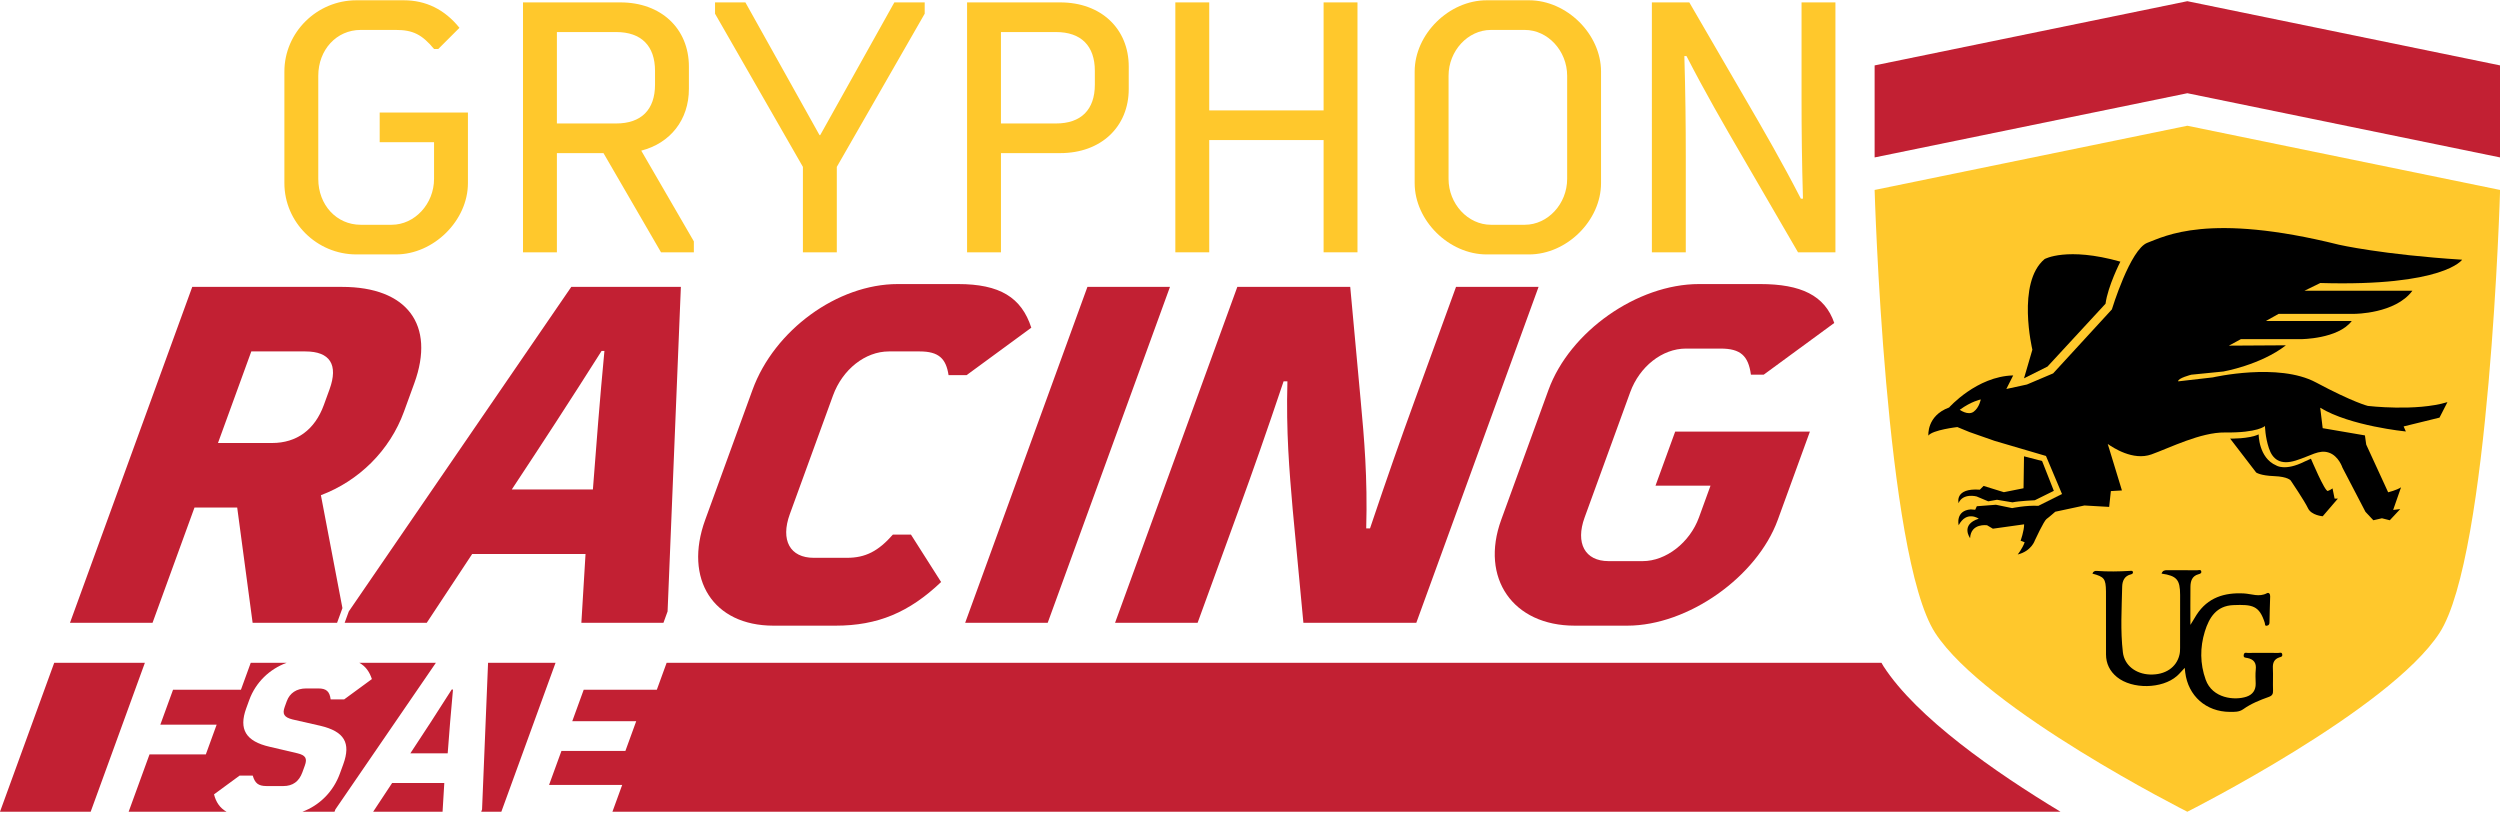
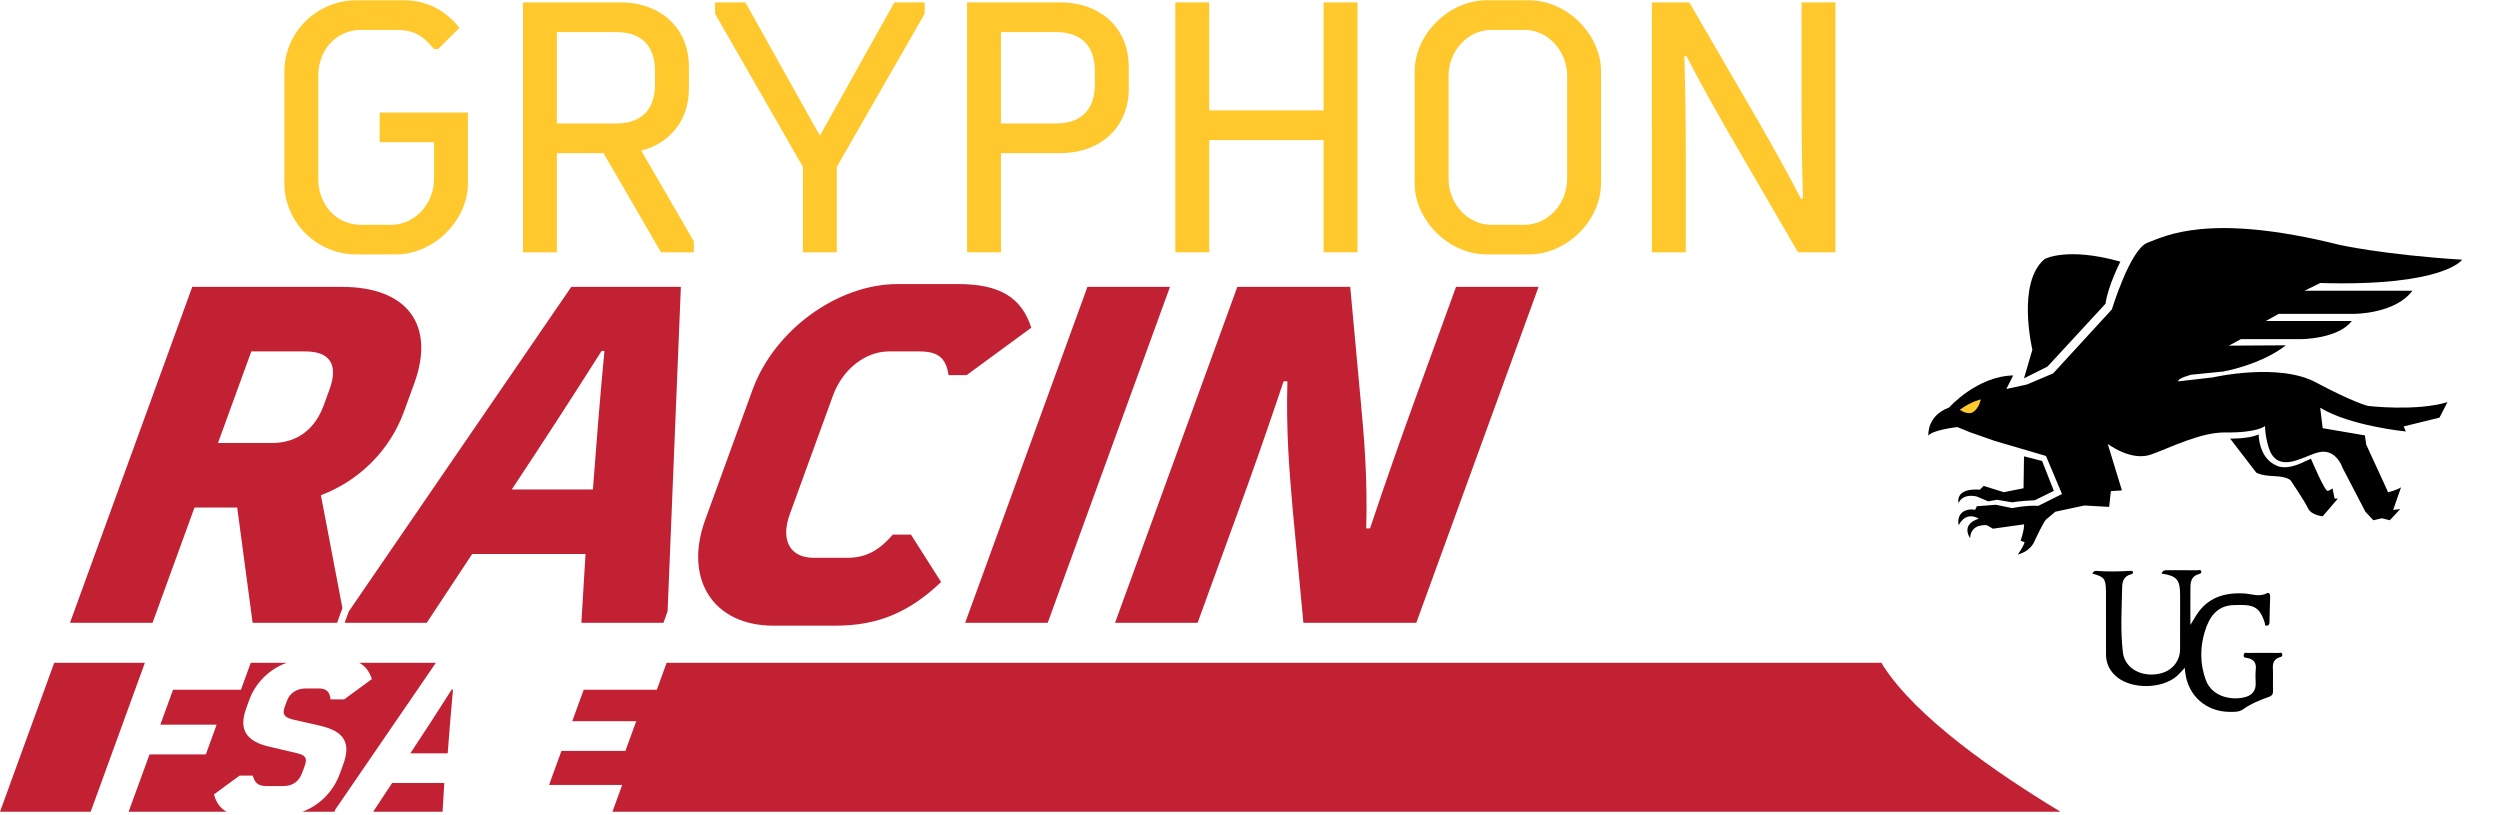
<svg xmlns="http://www.w3.org/2000/svg" version="1.1" x="0px" y="0px" width="500px" height="163px" viewBox="0 0 500 163" enable-background="new 0 0 500 163" xml:space="preserve">
  <g id="Layer_10">
    <g>
      <g>
-         <path fill="#FFC82C" d="M500.019,37.991c0,0-2.112,73.18-12.11,88.586c-9.998,15.411-50.441,35.77-50.441,35.77     s-40.438-20.358-50.436-35.77c-9.995-15.407-12.108-88.586-12.108-88.586l62.543-12.843L500.019,37.991z" />
        <g>
          <path fill-rule="evenodd" clip-rule="evenodd" d="M482.473,58.152h-21.589l3.172-1.551c24.748,0.723,28.374-4.659,28.374-4.659      c-15.979-1.015-24.635-2.997-24.635-2.997c-26.156-6.524-34.848-1.668-38.297-0.398c-3.449,1.269-7.123,13.337-7.123,13.337      l-11.745,12.792l-5.242,2.224l-4.121,0.898l1.371-2.713c-7.291,0.176-12.816,6.414-12.816,6.414      c-4.52,1.656-4.146,5.62-4.146,5.62c0.81-1.133,5.792-1.708,5.792-1.708l2.423,0.997l5.01,1.758l10.293,3.025l3.207,7.611      l-4.725,2.363c-2.43-0.141-5.247,0.457-5.247,0.457l-3.244-0.671l-3.824,0.296l-0.317,0.703l-0.884-0.07      c-3.136,0.237-2.429,3.171-2.429,3.171c1.602-3.023,4.019-1.313,4.019-1.313c-3.728,1.198-1.73,3.887-1.73,3.887      c0.147-3.048,3.395-2.574,3.395-2.574l1.161,0.688l6.25-0.874c0,1.338-0.705,3.277-0.705,3.277l0.813,0.315      c-0.493,1.34-1.398,2.442-1.398,2.442c2.771-0.679,3.439-2.828,3.439-2.828s1.797-3.89,2.328-4.269      c0.53-0.377,1.746-1.455,1.746-1.455l5.833-1.25l4.951,0.282l0.338-3.164l2.214-0.127l-2.838-9.298      c1.045,0.726,5.057,3.41,8.741,2.09c3.681-1.317,9.851-4.449,14.711-4.387c6.585,0.09,7.998-1.294,7.998-1.294      s0.027,2.184,0.782,4.439c0.752,2.256,2.302,3.417,5.356,2.472c3.059-0.947,4.653-2.249,6.628-1.59      c1.974,0.656,2.726,3.006,2.726,3.006l4.601,8.833l1.582,1.691l1.716-0.396l1.569,0.396l2.091-2.233l-1.416,0.17l1.577-4.525      c-0.841,0.565-2.578,0.996-2.578,0.996l-4.387-9.542l-0.26-1.837l-8.447-1.446l-0.494-4.09      c5.991,3.666,17.129,4.752,17.129,4.752l-0.446-1.01l7.174-1.761l1.588-3.101c-6.273,1.907-15.916,0.758-15.916,0.758      s-2.901-0.696-10.396-4.705c-7.499-4.009-20.592-1.003-20.592-1.003l-6.953,0.798c-0.098-0.639,2.628-1.333,2.628-1.333      l6.417-0.639c0,0,7.423-1.293,12.508-5.24l-11.407,0.069l2.397-1.299h11.985c0,0,7.423,0,10.194-3.634h-17.177l2.557-1.427      h15.186C470.917,62.768,479.051,62.768,482.473,58.152z" />
          <path fill-rule="evenodd" clip-rule="evenodd" fill="#FFC82C" d="M391.952,81.957c0,0,1.663,1.223,2.795,0.376      c1.125-0.846,1.405-2.442,1.405-2.442S394.29,80.247,391.952,81.957z" />
          <path fill-rule="evenodd" clip-rule="evenodd" d="M404.802,75.66l1.672-5.718c0,0-3.208-13.409,2.447-18.129      c0,0,4.437-2.498,15.152,0.516c0,0-2.499,4.889-2.966,8.412L409.5,73.312L404.802,75.66z" />
          <path fill-rule="evenodd" clip-rule="evenodd" d="M404.802,91.263l3.616,0.938l2.349,5.966l-3.802,1.882      c0,0-3.196,0.142-4.466,0.42l-3.101-0.515l-1.753,0.312l-2.321-0.976c0,0-2.733-0.737-3.607,1.327c0,0-0.873-3.06,4.251-2.682      l0.75-0.752l4.053,1.254l3.936-0.786L404.802,91.263z" />
          <path fill-rule="evenodd" clip-rule="evenodd" d="M446.025,87.719c0,0,3.732,0.089,5.706-0.842c0,0-0.02,4.713,3.525,6.216      c0,0,1.734,1.192,5.661-0.779l1.271-0.574c0,0,2.8,6.654,3.376,6.449c0.573-0.202,0.938-0.511,0.938-0.511l0.42,2.049h0.646      l-3.026,3.525c0,0-2.271-0.168-2.949-1.612c-0.676-1.441-3.448-5.533-3.448-5.533s-0.537-0.779-3.325-0.883      c-2.786-0.102-3.592-0.729-3.592-0.729L446.025,87.719z" />
        </g>
        <g>
          <path fill-rule="evenodd" clip-rule="evenodd" d="M432.313,114.717c0.209-0.616,0.628-0.688,1.14-0.683      c1.997,0.018,3.993-0.004,5.989,0.018c0.291,0.003,0.768-0.223,0.82,0.299c0.034,0.345-0.307,0.426-0.613,0.512      c-1.247,0.354-1.544,1.37-1.561,2.48c-0.032,2.464-0.008,4.928-0.008,7.639c0.482-0.792,0.845-1.417,1.231-2.021      c2.231-3.457,5.578-4.48,9.455-4.275c1.536,0.078,3.044,0.784,4.595-0.033c0.438-0.228,0.686,0.152,0.672,0.624      c-0.052,1.744-0.113,3.485-0.136,5.226c-0.002,0.375-0.166,0.546-0.476,0.629c-0.502,0.14-0.4-0.352-0.46-0.546      c-1.107-3.493-2.477-3.716-6.304-3.563c-3.372,0.134-4.833,2.487-5.696,5.29c-0.977,3.189-0.968,6.428,0.17,9.61      c1.34,3.774,5.8,4.212,8.183,3.411c1.181-0.398,1.853-1.284,1.822-2.611c-0.02-0.938-0.085-1.88,0.016-2.802      c0.154-1.36-0.4-2.073-1.708-2.329c-0.302-0.061-0.83,0-0.692-0.648c0.109-0.545,0.504-0.359,0.797-0.36      c2.039-0.016,4.079-0.02,6.12,0.001c0.281,0.005,0.729-0.229,0.787,0.347c0.038,0.422-0.292,0.448-0.567,0.538      c-1.053,0.348-1.369,1.091-1.313,2.161c0.069,1.487-0.021,2.976,0.032,4.464c0.021,0.689-0.146,1.039-0.853,1.291      c-1.789,0.635-3.557,1.347-5.12,2.463c-0.82,0.58-1.757,0.534-2.69,0.529c-4.739-0.034-8.311-3.193-8.898-7.883      c-0.032-0.241-0.053-0.479-0.101-0.925c-0.61,0.644-1.054,1.19-1.575,1.644c-2.957,2.578-8.93,2.682-11.981,0.196      c-1.417-1.156-2.183-2.675-2.188-4.529c-0.011-3.829-0.004-7.653-0.004-11.476c0-0.385,0.004-0.767-0.002-1.149      c-0.042-2.514-0.34-2.897-2.707-3.531c0.141-0.436,0.448-0.572,0.881-0.541c2.205,0.161,4.416,0.122,6.622-0.006      c0.25-0.014,0.553-0.087,0.602,0.266c0.034,0.236-0.175,0.376-0.394,0.427c-1.329,0.306-1.741,1.335-1.765,2.481      c-0.092,4.374-0.375,8.755,0.141,13.109c0.31,2.614,2.585,4.341,5.412,4.441c3.03,0.107,5.315-1.401,5.905-3.946      c0.11-0.445,0.123-0.922,0.124-1.385c0.008-3.527,0.006-7.059,0.006-10.584C436.021,115.938,435.358,115.163,432.313,114.717z" />
        </g>
-         <polygon fill="#C22033" points="500.019,13.083 437.468,0.239 374.924,13.083 374.924,31.487 437.472,18.644 500.019,31.487         " />
      </g>
      <g>
        <g>
          <g>
            <path fill="#FFC82C" d="M56.877,36.625v-22.31c0-7.834,6.494-14.259,14.4-14.259h9.46c4.448,0,8.189,1.835,11.154,5.507       l-4.236,4.235H86.81c-2.401-2.895-4.236-3.812-7.625-3.812h-7.059c-4.801,0-8.471,3.954-8.471,9.178v20.614       c0,5.223,3.67,9.176,8.471,9.176h6.212c4.588,0,8.472-4.165,8.472-9.176v-7.343H75.937v-5.931h17.649v14.12       c0,7.483-6.849,14.26-14.402,14.26h-7.907C63.372,50.885,56.877,44.461,56.877,36.625z" />
            <path fill="#FFC82C" d="M104.601,0.48h19.484c8.119,0,13.695,5.224,13.695,12.847v4.449c0,6.212-3.741,10.87-9.531,12.354       l10.521,18.144v2.188h-6.566l-11.507-19.838h-9.319v19.838h-6.777V0.48z M123.239,24.694c5.011,0,7.766-2.752,7.766-7.766       v-2.753c0-5.014-2.755-7.765-7.766-7.765h-11.86v18.284H123.239z" />
            <path fill="#FFC82C" d="M160.584,33.377L143.006,2.739V0.48h6.072l14.824,26.544h0.141L178.869,0.48h6.071v2.259       l-17.579,30.638v17.085h-6.778V33.377z" />
            <path fill="#FFC82C" d="M193.414,0.48h18.639c8.118,0,13.695,5.224,13.695,12.847v4.449c0,7.625-5.577,12.848-13.695,12.848       h-11.861v19.838h-6.777V0.48z M211.204,24.694c5.012,0,7.766-2.752,7.766-7.766v-2.753c0-5.014-2.754-7.765-7.766-7.765       h-11.013v18.284H211.204z" />
            <path fill="#FFC82C" d="M271.496,0.48v49.982h-6.777V28.012h-22.873v22.451h-6.778V0.48h6.778v21.602h22.873V0.48H271.496z" />
            <path fill="#FFC82C" d="M282.933,36.625v-22.31c0-7.482,6.85-14.259,14.402-14.259h8.473c7.551,0,14.399,6.777,14.399,14.259       v22.31c0,7.483-6.848,14.26-14.399,14.26h-8.473C289.783,50.885,282.933,44.108,282.933,36.625z M304.96,44.955       c4.589,0,8.471-4.165,8.471-9.176V15.165c0-5.013-3.882-9.178-8.471-9.178h-6.779c-4.588,0-8.47,4.166-8.47,9.178v20.614       c0,5.011,3.882,9.176,8.47,9.176H304.96z" />
            <path fill="#FFC82C" d="M330.376,0.48h7.484l11.153,19.202c3.743,6.425,7.414,12.779,11.155,20.05h0.424       c-0.212-7.271-0.283-13.625-0.283-20.05V0.48h6.776v49.982h-7.482L348.449,31.26c-3.742-6.424-7.414-12.78-11.155-20.051       h-0.423c0.211,7.271,0.284,13.626,0.284,20.051v19.202h-6.779V0.48z" />
          </g>
          <g>
            <path fill="#C22033" d="M38.45,57.379h29.981c12.999,0,18.679,7.592,14.432,19.264l-2.072,5.692       c-2.833,7.783-9.028,13.855-16.611,16.703l4.306,22.583l-1.073,2.943H50.525l-3.086-23.059h-8.54l-8.393,23.059h-16.51       L38.45,57.379z M54.411,88.601c4.934,0,8.558-2.658,10.354-7.593l1.141-3.132c1.796-4.934,0.104-7.59-4.828-7.59H50.261       l-6.666,18.314H54.411z" />
            <path fill="#C22033" d="M69.759,122.286l44.496-64.907h21.918l-2.656,64.907l-0.829,2.277h-16.415l0.833-13.76H94.433       l-9.087,13.76H68.93L69.759,122.286z M118.579,97.899c0.684-8.92,1.368-17.84,2.306-27.709h-0.569       c-6.25,9.869-12.059,18.789-17.962,27.709H118.579z" />
            <path fill="#C22033" d="M141.04,103.97l9.463-25.999c4.351-11.956,16.998-21.159,29.047-21.159h12.051       c8.346,0,12.694,2.657,14.659,8.729l-12.943,9.488h-3.606c-0.497-3.32-1.971-4.743-5.767-4.743h-6.167       c-4.742,0-9.281,3.606-11.18,8.825l-8.635,23.721c-1.901,5.222,0.048,8.731,4.791,8.731h6.641c3.702,0,6.271-1.33,9.188-4.649       h3.606l6.034,9.49c-6.385,6.071-12.667,8.729-21.11,8.729h-12.429C142.633,125.133,136.722,115.832,141.04,103.97z" />
            <path fill="#C22033" d="M217.484,57.379h16.509l-24.455,67.184h-16.506L217.484,57.379z" />
            <path fill="#C22033" d="M247.465,57.379h22.581l2.087,22.68c0.715,7.686,1.392,15.467,1.111,25.621h0.759       c3.411-10.154,6.15-17.936,8.948-25.621l8.254-22.68h16.508l-24.453,67.184h-22.58l-2.149-22.774       c-0.652-7.591-1.331-15.373-1.048-25.526h-0.763c-3.408,10.154-6.146,17.935-8.909,25.526l-8.29,22.774h-16.509L247.465,57.379       z" />
-             <path fill="#C22033" d="M300.239,103.97l9.462-25.999c4.25-11.672,17.76-21.159,30.095-21.159h12.238       c8.16,0,12.931,2.277,14.817,7.779l-14.106,10.343h-2.562c-0.516-3.796-2.087-5.219-6.071-5.219h-6.926       c-4.745,0-9.282,3.606-11.147,8.73l-9.117,25.051c-1.867,5.124,0.046,8.729,4.79,8.729h6.833c4.65,0,9.411-3.7,11.243-8.729       l2.313-6.357h-11.004l3.938-10.817h26.944l-6.423,17.647c-4.145,11.39-17.948,21.164-30.092,21.164h-10.534       C302.594,125.133,295.991,115.642,300.239,103.97z" />
          </g>
        </g>
      </g>
      <g>
        <path fill="#C22033" d="M67.076,161.883l20.103-29.326H71.852c1.298,0.706,2.052,1.835,2.526,3.257l-5.54,4.061H66.13     c-0.197-1.616-0.908-2.184-2.435-2.184h-2.487c-1.876,0-3.258,0.917-3.847,2.531l-0.412,1.137     c-0.524,1.44-0.151,2.095,1.566,2.531l5.563,1.267c4.781,1.137,6.139,3.406,4.581,7.686l-0.684,1.878     c-1.328,3.65-4.097,6.36-7.49,7.625h6.421L67.076,161.883z" />
        <path fill="#C22033" d="M29.903,150.878l-4.175,11.469H45.31c-1.337-0.742-2.129-1.95-2.505-3.477l5.12-3.755h2.62     c0.448,1.528,1.114,2.095,2.774,2.095h3.36c1.876,0,3.129-0.917,3.795-2.75l0.492-1.354c0.526-1.44,0.136-2.052-1.466-2.445     l-5.591-1.31c-4.754-1.092-6.194-3.494-4.668-7.686l0.604-1.66c1.29-3.545,4.072-6.198,7.484-7.448h-7.183l-1.963,5.396H34.607     l-2.543,6.986h11.263l-2.16,5.94H29.903z" />
        <path fill="#C22033" d="M131.364,137.952H116.74l-2.288,6.29h12.791l-2.162,5.939H112.29l-2.479,6.809h14.624l-1.949,5.356     h289.613c-13.122-7.924-28.729-18.806-35.388-29.073c-0.146-0.222-0.281-0.481-0.422-0.717H133.328L131.364,137.952z" />
        <polygon fill="#C22033" points="28.977,132.557 10.844,132.557 0,162.347 18.134,162.347    " />
        <path fill="#C22033" d="M89.539,150.66c0.313-4.105,0.629-8.211,1.059-12.75h-0.26c-2.877,4.54-5.549,8.646-8.264,12.75H89.539z" />
-         <polygon fill="#C22033" points="111.11,132.557 97.613,132.557 96.412,161.883 96.242,162.347 100.269,162.347    " />
        <polygon fill="#C22033" points="88.86,156.6 78.426,156.6 74.632,162.347 88.513,162.347    " />
      </g>
    </g>
  </g>
  <g id="Layer_11">
</g>
</svg>